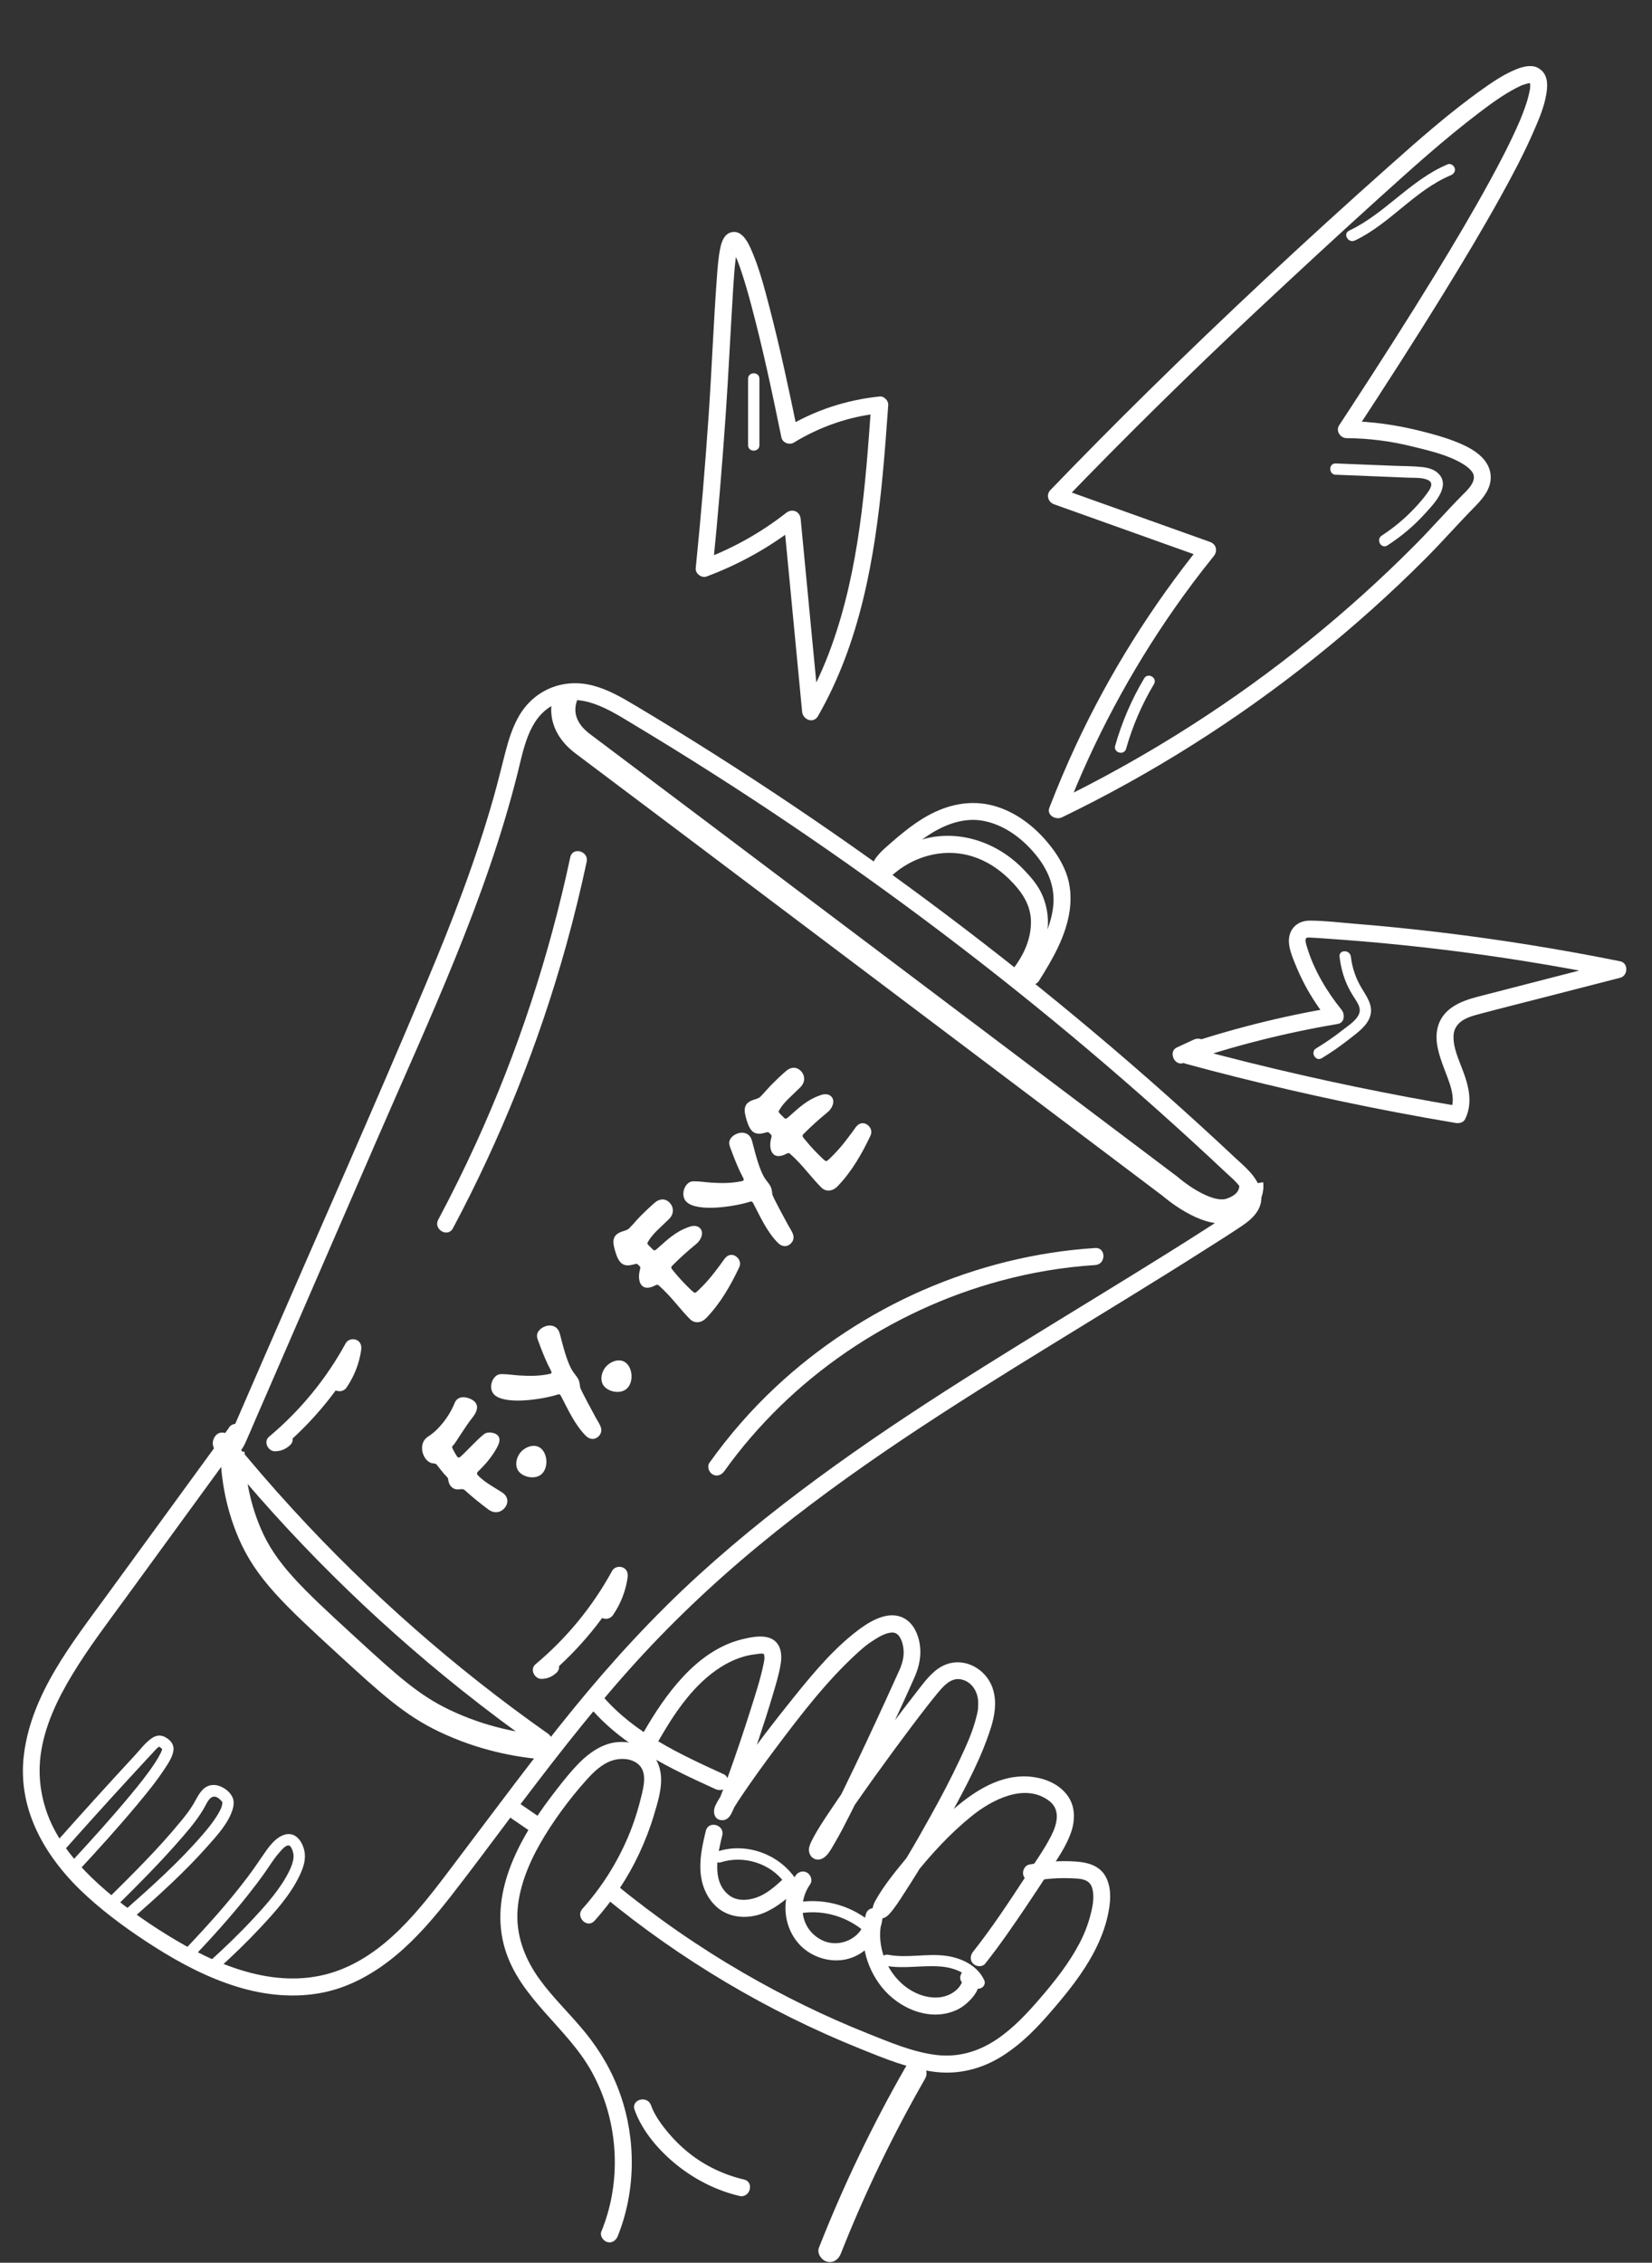
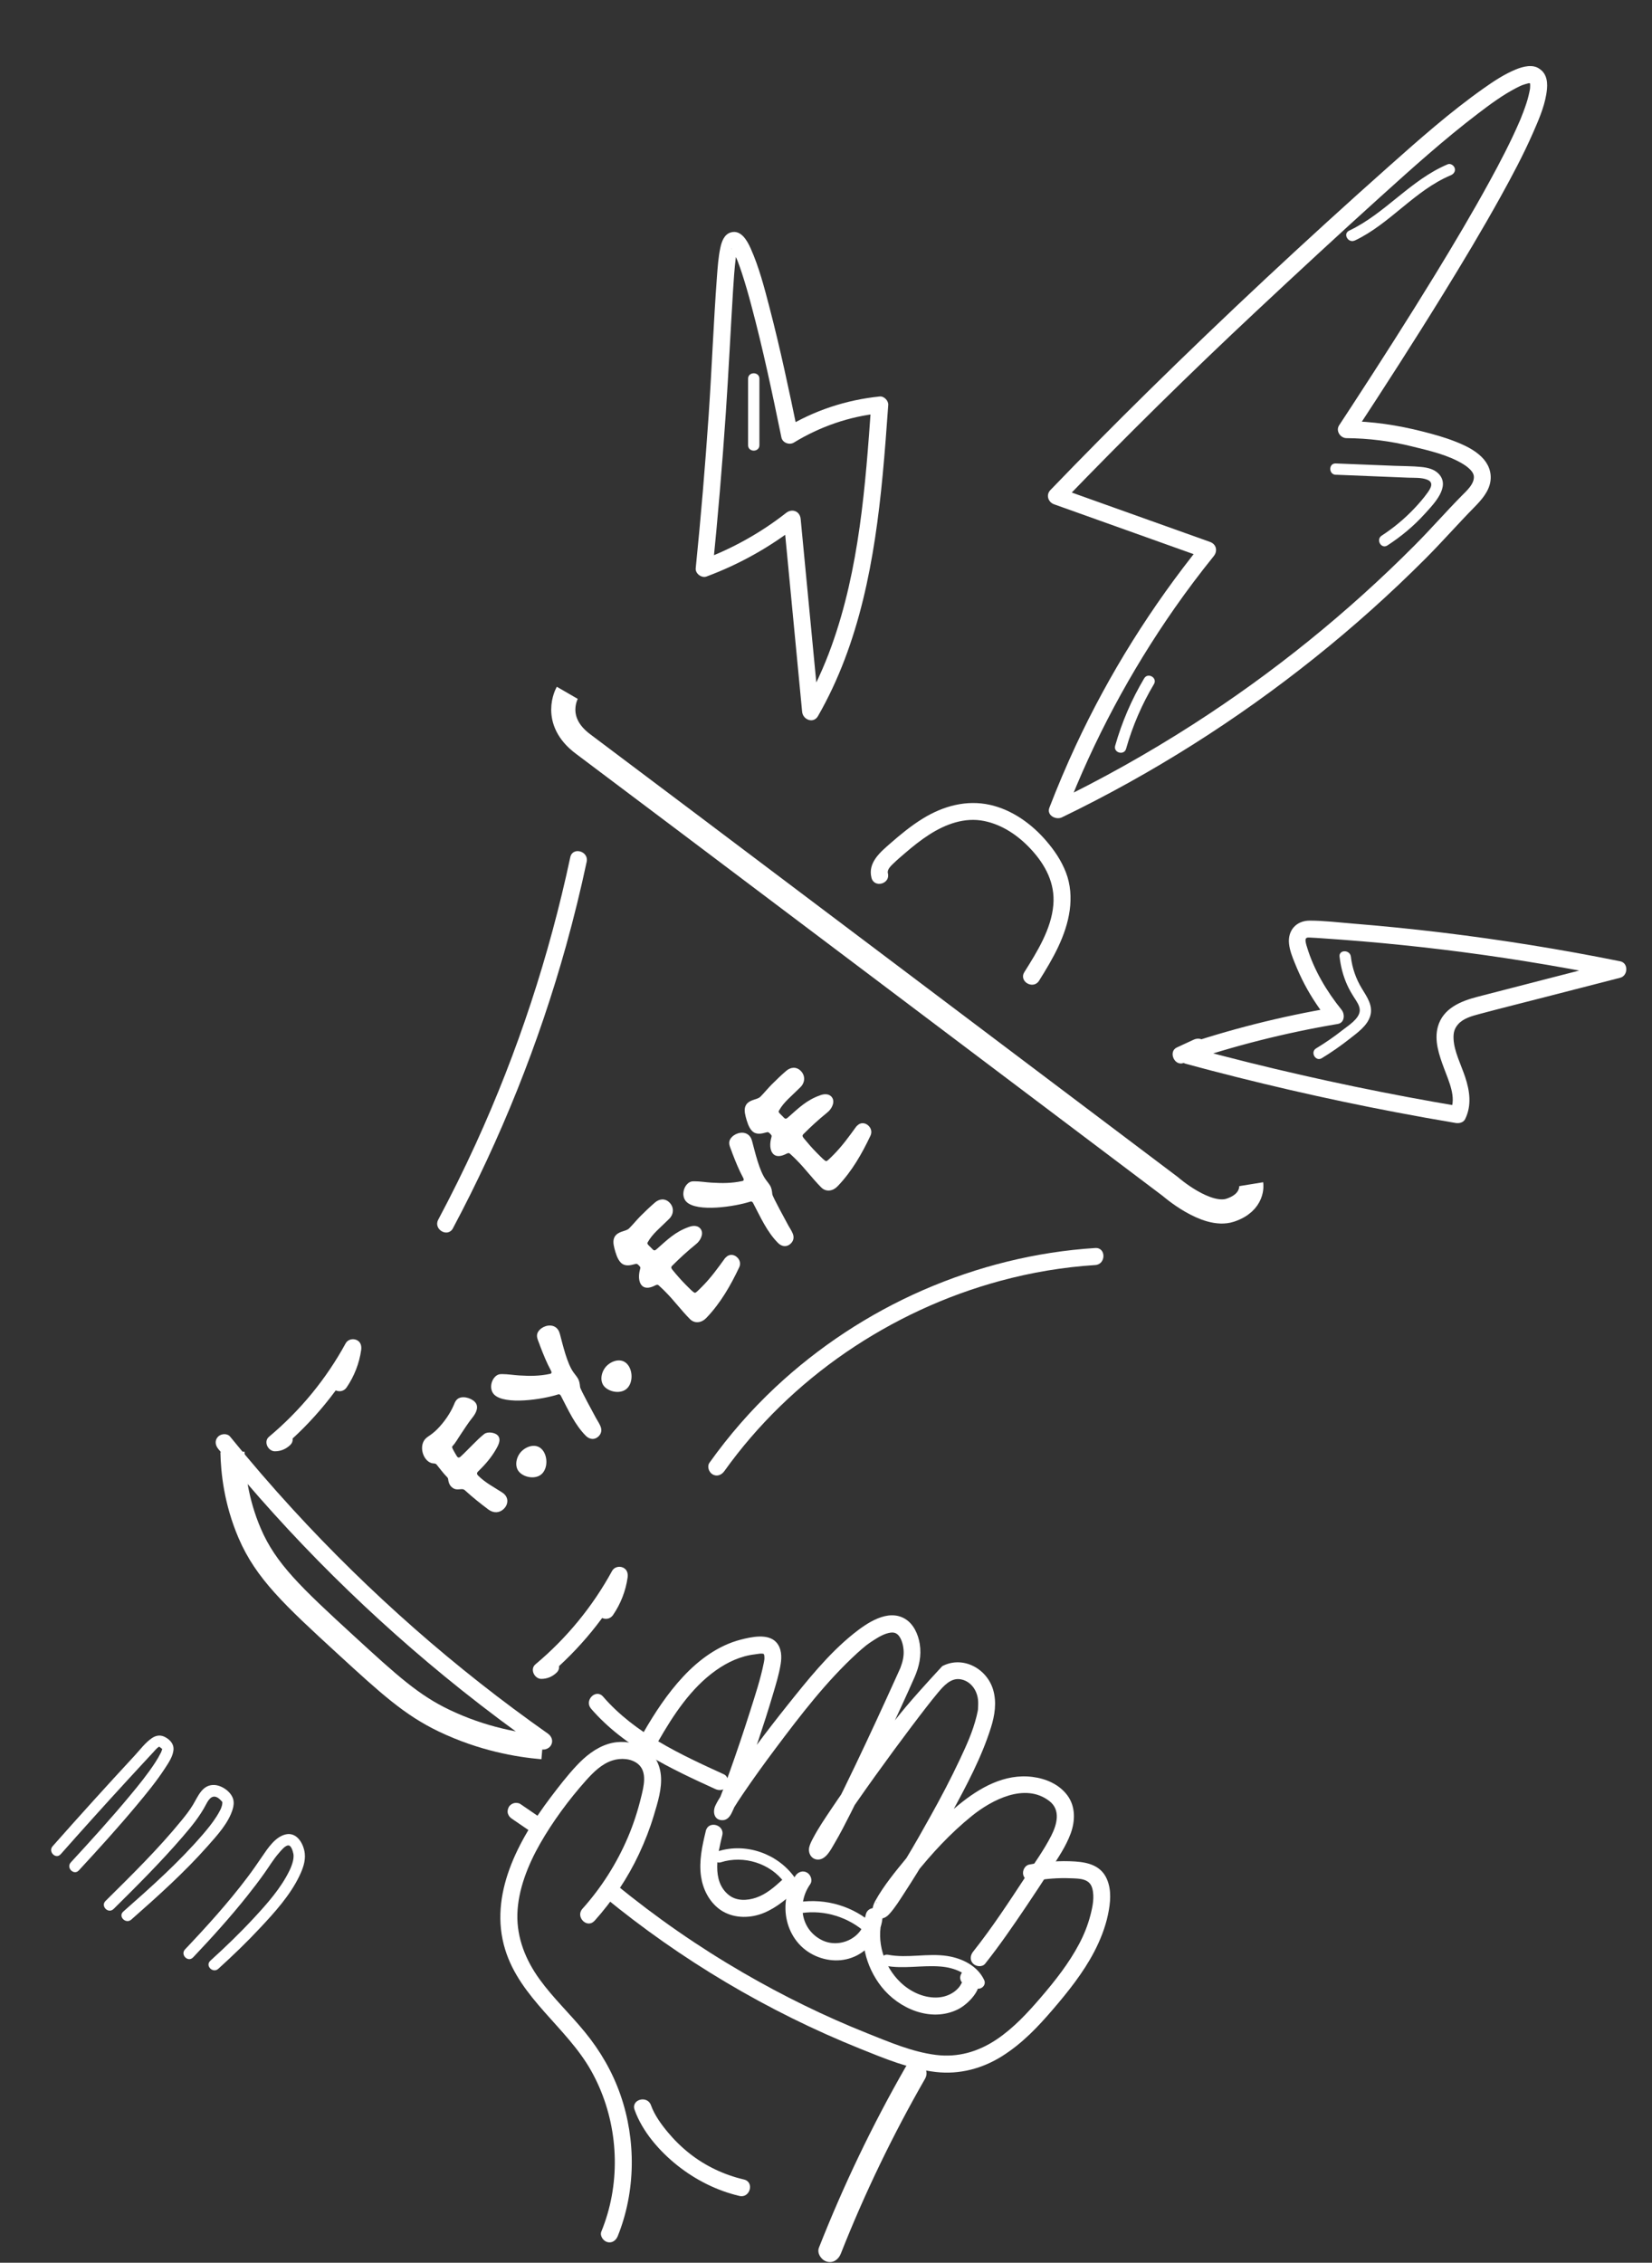
<svg xmlns="http://www.w3.org/2000/svg" width="252" height="345" viewBox="0 0 252 345" fill="none">
  <rect x="0" y="0" width="252" height="345" fill="#333333" stroke="none" />
-   <path d="M34.957 217.651L16.296 243.239C10.968 250.547 4.809 258.235 3.65 267.511C2.571 276.135 7.162 283.587 13.326 289.181C16.498 292.061 20.021 294.589 23.637 296.881C27.575 299.38 31.773 301.58 36.242 302.942C40.51 304.24 45.048 304.69 49.442 303.766C53.542 302.9 57.216 300.782 60.41 298.127C63.605 295.473 66.356 292.216 68.922 288.927C71.817 285.209 74.625 281.423 77.456 277.659C83.367 269.814 89.341 261.999 95.886 254.662C101.982 247.828 108.625 241.524 115.683 235.696C129.719 224.098 145.179 214.379 160.663 204.872C168.419 200.104 176.203 195.388 183.885 190.499C185.775 189.298 187.678 188.11 189.536 186.851C191.392 185.592 192.806 184.016 192.321 181.707C191.837 179.399 189.899 177.916 188.337 176.455C186.601 174.827 184.854 173.211 183.101 171.613C168.967 158.712 154.134 146.578 138.697 135.27C130.93 129.579 123.007 124.095 114.945 118.831C110.96 116.234 106.947 113.688 102.893 111.194C100.869 109.948 98.833 108.718 96.792 107.5C94.75 106.282 92.726 105.128 90.46 104.533C85.974 103.344 81.504 105.139 79.169 109.168C78.166 110.894 77.572 112.839 77.07 114.767C76.487 117.024 75.94 119.293 75.305 121.538C72.589 131.143 68.98 140.471 65.116 149.666C57.037 168.911 48.531 187.976 40.216 207.116L37.252 213.94L35.695 217.529C35.464 218.056 35.262 218.609 34.985 219.117C34.945 219.193 34.72 219.492 34.72 219.544L34.628 219.637C35.014 219.55 35.153 219.775 35.049 220.313C36 218.933 33.751 217.634 32.806 219.002C31.589 220.763 33.826 222.701 35.562 222.043C36.514 221.681 37.056 220.809 37.459 219.92C37.995 218.731 38.497 217.524 39.016 216.329L45.256 201.968L57.573 173.604C65.473 155.409 74.1 137.239 78.944 117.925C79.873 114.236 80.616 109.584 84.272 107.564C88.511 105.232 93.095 108.326 96.682 110.479C104.836 115.373 112.863 120.488 120.74 125.81C136.362 136.367 151.418 147.755 165.83 159.917C173.055 166.019 180.113 172.305 186.999 178.781C188.164 179.872 190.845 181.938 189.334 183.693C188.74 184.38 187.852 184.842 187.102 185.332C186.064 186.008 185.021 186.683 183.976 187.353C180.269 189.731 176.527 192.063 172.777 194.377C157.509 203.81 142.019 212.941 127.424 223.423C120.187 228.618 113.169 234.143 106.578 240.145C99.663 246.449 93.343 253.33 87.433 260.58C81.383 267.99 75.709 275.702 69.931 283.327C65.058 289.757 59.828 297.175 52.055 300.269C43.474 303.68 34.345 300.275 26.843 295.83C23.146 293.643 19.56 291.167 16.29 288.372C13.268 285.792 10.466 282.866 8.517 279.374C6.568 275.881 5.668 271.754 6.187 267.679C6.752 263.257 8.73 259.124 11.014 255.349C13.482 251.262 16.388 247.459 19.197 243.609L28.181 231.285L37.165 218.962C38.151 217.611 35.902 216.312 34.922 217.651H34.957Z" fill="#FFF" />
  <path d="M42.394 218.503C42.249 218.636 42.14 218.671 41.938 218.676L42.855 220.893C47.768 216.784 51.885 211.743 54.959 206.123L52.589 205.123C52.329 206.981 51.689 208.673 50.634 210.226C49.688 211.612 51.937 212.911 52.877 211.536C54.042 209.828 54.809 207.865 55.097 205.816C55.184 205.175 54.999 204.547 54.348 204.286C53.765 204.055 53.044 204.24 52.727 204.818C49.752 210.267 45.79 215.08 41.033 219.064C40.15 219.802 40.889 221.291 41.95 221.279C42.838 221.268 43.593 220.951 44.245 220.344C45.467 219.201 43.628 217.366 42.411 218.509L42.394 218.503Z" fill="#FFF" />
  <path d="M83.034 253.204C82.89 253.337 82.781 253.371 82.579 253.377L83.496 255.594C88.409 251.484 92.526 246.444 95.6 240.823L93.23 239.824C92.97 241.682 92.33 243.374 91.275 244.927C90.329 246.312 92.578 247.611 93.518 246.236C94.683 244.529 95.45 242.565 95.738 240.516C95.824 239.875 95.64 239.247 94.988 238.986C94.406 238.756 93.685 238.941 93.368 239.518C90.392 244.967 86.431 249.781 81.673 253.764C80.791 254.503 81.529 255.993 82.59 255.98C83.478 255.968 84.234 255.651 84.885 255.045C86.108 253.902 84.268 252.067 83.052 253.209L83.034 253.204Z" fill="#FFF" />
  <path d="M69.085 187.285C76.386 173.587 82.204 159.087 86.368 144.131C87.538 139.918 88.582 135.67 89.493 131.393C89.839 129.765 87.342 129.066 86.991 130.7C83.79 145.707 78.981 160.375 72.603 174.333C70.804 178.269 68.883 182.147 66.848 185.969C66.064 187.441 68.301 188.756 69.091 187.279L69.085 187.285Z" fill="#FFF" />
  <path d="M110.471 224.333C115.523 217.257 121.877 211.104 129.04 206.191C136.219 201.274 144.2 197.556 152.603 195.288C157.336 194.007 162.18 193.193 167.07 192.882C168.731 192.777 168.743 190.18 167.07 190.284C157.993 190.861 149.114 193.083 140.78 196.713C132.505 200.327 124.847 205.367 118.256 211.537C114.537 215.017 111.186 218.873 108.228 223.018C107.819 223.589 108.13 224.461 108.695 224.795C109.347 225.176 110.062 224.9 110.471 224.328V224.333Z" fill="#FFF" />
  <path d="M135.439 133.144C135.295 132.573 135.912 132.013 136.287 131.649C136.852 131.101 137.458 130.587 138.057 130.074C139.245 129.052 140.468 128.071 141.788 127.228C144.268 125.646 147.163 124.573 150.132 125.179C152.935 125.75 155.357 127.424 157.277 129.496C159.464 131.863 160.956 134.663 160.68 137.953C160.368 141.682 158.194 145.128 156.257 148.221C155.368 149.641 157.612 150.945 158.501 149.532C160.57 146.235 162.635 142.703 163.177 138.784C163.442 136.85 163.309 134.853 162.6 133.023C161.891 131.193 160.859 129.687 159.63 128.249C157.416 125.646 154.405 123.476 151.032 122.72C147.427 121.912 143.87 122.893 140.779 124.798C139.02 125.877 137.412 127.193 135.86 128.55C134.309 129.906 132.343 131.511 132.937 133.837C133.352 135.453 135.855 134.766 135.439 133.144Z" fill="#FFF" />
-   <path d="M135.276 134.258C138.5 130.794 143.62 129.091 148.367 130.586C150.534 131.268 152.386 132.509 153.943 134.038C155.788 135.857 157.265 137.888 157.265 140.595C157.265 143.303 156.105 145.669 154.577 147.689C154.156 148.25 154.49 149.144 155.044 149.467C155.708 149.86 156.393 149.56 156.819 149C158.418 146.893 159.513 144.331 159.796 141.698C160.009 139.753 159.651 137.784 158.787 136.035C158.152 134.754 157.189 133.663 156.208 132.636C152.011 128.226 145.668 126.154 139.797 128.272C137.41 129.132 135.178 130.552 133.448 132.416C132.312 133.64 134.14 135.481 135.282 134.252L135.276 134.258Z" fill="#FFF" />
  <path d="M33.263 220.879C38.764 227.65 44.623 234.127 50.822 240.268C57.021 246.41 63.544 252.211 70.365 257.649C74.246 260.742 78.214 263.714 82.273 266.572C82.844 266.976 83.715 266.675 84.049 266.105C84.43 265.458 84.159 264.731 83.582 264.327C76.501 259.345 69.696 253.988 63.197 248.274C56.71 242.571 50.528 236.521 44.692 230.155C41.383 226.547 38.188 222.842 35.103 219.044C34.659 218.501 33.73 218.582 33.269 219.044C32.733 219.581 32.825 220.337 33.269 220.879H33.263Z" fill="#FFF" />
  <path d="M9.258 282.715C12.625 278.912 16.027 275.137 19.465 271.396C20.324 270.461 21.189 269.526 22.048 268.597C22.463 268.147 22.878 267.702 23.299 267.252C23.564 266.969 23.962 266.456 24.274 266.323C24.124 266.386 24.222 266.265 24.366 266.363C24.493 266.449 24.608 266.582 24.735 266.662C24.885 266.756 24.735 266.819 24.741 266.599C24.741 266.847 24.695 266.368 24.741 266.668C24.764 266.813 24.81 266.449 24.741 266.645C24.718 266.715 24.706 266.796 24.683 266.87C24.66 266.952 24.626 267.027 24.597 267.107C24.539 267.28 24.666 266.952 24.608 267.084C24.585 267.137 24.562 267.189 24.539 267.235C24.28 267.754 23.985 268.256 23.668 268.742C22.521 270.507 21.177 272.153 19.834 273.769C16.933 277.26 13.882 280.62 10.803 283.957C10.048 284.776 11.27 286 12.026 285.18C15.013 281.948 17.971 278.693 20.791 275.316C22.331 273.475 23.876 271.598 25.185 269.583C25.733 268.742 26.453 267.691 26.471 266.645C26.483 265.878 25.934 265.289 25.3 264.914C24.562 264.481 23.853 264.539 23.143 265.029C22.14 265.722 21.35 266.802 20.531 267.685C16.31 272.239 12.141 276.845 8.029 281.492C7.291 282.324 8.514 283.553 9.252 282.715H9.258Z" fill="#FFF" />
  <path d="M17.333 291.059C20.926 287.503 24.518 283.92 27.823 280.092C29.184 278.517 30.504 276.918 31.461 275.064C31.894 274.228 32.476 273.507 33.393 274.222C33.555 274.348 33.687 274.505 33.831 274.649C33.958 274.776 33.958 274.804 33.831 274.638C33.872 274.69 33.912 274.747 33.935 274.81C33.895 274.712 33.86 274.619 33.918 274.81C33.929 274.839 33.929 274.874 33.935 274.909C33.872 274.453 33.935 274.81 33.918 274.852C33.895 274.909 33.906 275.052 33.906 275.123C33.924 274.804 33.901 275.128 33.866 275.26C33.831 275.394 33.791 275.503 33.751 275.624C33.739 275.665 33.647 275.884 33.705 275.745C33.762 275.607 33.647 275.867 33.63 275.907C33.451 276.265 33.255 276.611 33.041 276.946C32.39 277.967 31.692 278.822 30.902 279.74C27.234 283.988 23.002 287.758 18.804 291.458C17.968 292.196 19.196 293.415 20.026 292.681C24.069 289.12 28.122 285.49 31.698 281.449C33.128 279.833 34.835 277.99 35.486 275.878C35.642 275.371 35.717 274.793 35.556 274.274C35.204 273.137 33.797 272.19 32.666 272.156C30.856 272.097 30.216 273.887 29.443 275.163C28.895 276.069 28.319 276.79 27.696 277.557C24.138 281.916 20.09 285.887 16.093 289.842C15.303 290.626 16.526 291.851 17.316 291.065L17.333 291.059Z" fill="#FFF" />
  <path d="M29.445 298.455C32.316 295.425 35.125 292.325 37.725 289.053C38.619 287.933 39.49 286.79 40.32 285.623C41.059 284.591 41.71 283.476 42.552 282.524C42.834 282.2 43.509 281.328 44.017 281.37C44.455 281.404 44.674 282.288 44.755 282.656C44.812 282.917 44.778 283.379 44.691 283.747C44.57 284.249 44.386 284.735 44.161 285.197C42.852 287.892 40.782 290.219 38.763 292.4C36.641 294.691 34.392 296.862 32.08 298.957C31.255 299.708 32.478 300.932 33.302 300.182C35.505 298.184 37.65 296.124 39.68 293.947C41.912 291.564 44.259 288.977 45.683 286.004C46.185 284.953 46.623 283.776 46.491 282.593C46.329 281.145 45.314 279.315 43.607 279.684C41.993 280.037 40.839 281.815 39.974 283.084C39.242 284.158 38.504 285.232 37.714 286.27C34.807 290.126 31.544 293.722 28.228 297.221C27.461 298.028 28.683 299.258 29.45 298.444L29.445 298.455Z" fill="#FFF" />
  <path d="M90.692 292.87C93.431 289.81 95.743 286.376 97.485 282.653C98.373 280.759 99.134 278.809 99.734 276.806C100.334 274.803 101.008 272.696 100.812 270.659C100.628 268.736 99.613 267.057 97.831 266.237C96.263 265.515 94.417 265.389 92.768 265.902C90.871 266.49 89.273 267.789 87.93 269.228C86.511 270.745 85.231 272.408 83.98 274.059C79.095 280.523 74.499 288.904 77.054 297.228C79.343 304.686 86.419 309.079 90.144 315.671C93.869 322.262 94.786 330.331 92.664 337.575C92.399 338.481 92.087 339.371 91.73 340.248C91.471 340.901 92.018 341.673 92.635 341.847C93.373 342.049 93.967 341.593 94.233 340.941C96.972 334.141 97.052 326.315 94.648 319.41C93.425 315.896 91.586 312.721 89.233 309.846C86.88 306.971 84.377 304.645 82.296 301.765C80.214 298.885 78.824 295.52 78.922 291.836C79.02 288.154 80.531 284.344 82.411 281.06C84.291 277.775 86.753 274.416 89.366 271.49C90.484 270.237 91.799 268.921 93.448 268.407C94.688 268.02 96.251 268.091 97.3 268.932C98.8 270.14 98.183 272.437 97.796 274.013C97.289 276.096 96.626 278.151 95.784 280.125C94.088 284.107 91.736 287.808 88.847 291.029C87.734 292.269 89.562 294.11 90.68 292.864L90.692 292.87Z" fill="#FFF" />
  <path d="M138.105 315.229C133.048 324.049 128.654 333.238 124.923 342.699C124.582 343.57 125.297 344.599 126.134 344.829C127.114 345.1 127.915 344.494 128.261 343.616C131.883 334.439 136.185 325.532 141.092 316.979C142.205 315.044 139.212 313.295 138.105 315.229Z" fill="#FFF" />
  <path d="M92.09 289.149C103.871 298.835 117.071 306.68 131.216 312.371C134.93 313.867 138.747 315.454 142.755 315.916C146.376 316.33 149.888 315.395 152.95 313.445C156.013 311.494 158.342 309.017 160.602 306.386C162.863 303.753 165.238 300.798 166.911 297.589C167.84 295.805 168.596 293.905 169.011 291.938C169.386 290.148 169.593 288.214 168.843 286.495C167.966 284.48 166.047 283.961 164.022 283.822C161.67 283.666 159.311 283.851 156.999 284.29C156.312 284.423 155.92 285.247 156.093 285.888C156.289 286.61 156.999 286.928 157.69 286.795C159.553 286.436 161.445 286.304 163.342 286.379C164.633 286.43 166.184 286.396 166.605 287.874C166.991 289.225 166.669 290.731 166.323 292.053C165.931 293.56 165.349 295.002 164.622 296.376C163.053 299.348 160.96 301.998 158.775 304.544C156.763 306.888 154.612 309.22 152.027 310.952C149.237 312.822 146.135 313.734 142.767 313.312C139.145 312.862 135.639 311.343 132.272 310.005C125.767 307.407 119.452 304.313 113.392 300.798C106.558 296.838 100.042 292.324 93.935 287.308C93.393 286.863 92.632 286.777 92.101 287.308C91.646 287.764 91.559 288.699 92.101 289.143L92.09 289.149Z" fill="#FFF" />
  <path d="M108.109 63.181C107.573 71.014 106.916 78.835 106.126 86.651C106.045 87.453 107.025 88.18 107.769 87.903C112.832 86.022 117.509 83.389 121.759 80.059L119.545 79.141L122.359 108.527C122.474 109.74 124.089 110.38 124.775 109.185C131.193 98.022 133.43 85.167 134.636 72.509C134.976 68.93 135.241 65.34 135.495 61.749C135.541 61.097 134.861 60.381 134.198 60.451C129.094 60.97 124.181 62.581 119.804 65.259L121.713 66.032C120.387 59.602 119.026 53.172 117.365 46.817C116.575 43.792 115.779 40.704 114.493 37.841C113.974 36.692 113.034 34.989 111.489 35.434C110.468 35.728 110.087 36.831 109.886 37.76C109.574 39.226 109.47 40.756 109.361 42.245C108.842 49.212 108.582 56.202 108.109 63.175C107.994 64.843 110.589 64.838 110.704 63.175C111.131 56.907 111.431 50.632 111.817 44.358C111.921 42.672 112.031 40.987 112.238 39.313C112.215 39.509 112.233 39.371 112.267 39.134C112.285 39.013 112.308 38.892 112.325 38.77C112.365 38.545 112.411 38.32 112.469 38.095C112.515 37.928 112.602 37.754 112.63 37.587C112.602 37.737 112.469 37.899 112.596 37.685C112.677 37.552 112.838 37.425 112.515 37.76C112.625 37.645 112.7 37.662 112.365 37.853C112.567 37.737 112.1 37.945 112.181 37.922C112.042 37.962 111.887 37.962 111.696 37.922C111.933 37.98 111.321 37.726 111.558 37.864C111.777 37.991 111.218 37.604 111.489 37.812C111.65 37.939 111.685 38.205 111.494 37.789C111.541 37.893 111.639 37.997 111.702 38.095C111.875 38.372 112.025 38.672 112.163 38.967C112.221 39.093 112.469 39.682 112.29 39.238C112.383 39.469 112.475 39.694 112.567 39.925C112.786 40.49 112.982 41.068 113.172 41.645C113.697 43.244 114.159 44.866 114.591 46.493C116.379 53.166 117.809 59.937 119.199 66.702C119.366 67.522 120.427 67.897 121.107 67.475C125.081 65.045 129.555 63.493 134.192 63.019L132.894 61.721C132.018 74.108 131.084 86.726 126.845 98.501C125.68 101.739 124.244 104.862 122.532 107.846L124.948 108.504L122.134 79.118C122.019 77.935 120.825 77.49 119.919 78.2C116.05 81.237 111.685 83.666 107.077 85.375L108.721 86.628C109.511 78.818 110.168 70.991 110.704 63.158C110.82 61.49 108.225 61.495 108.109 63.158V63.181Z" fill="#FFF" />
  <path d="M234.865 10.519C233.85 9.74 232.339 10.138 231.272 10.571C229.49 11.298 227.865 12.372 226.302 13.48C221.18 17.094 216.452 21.284 211.776 25.44C199.25 36.569 186.974 48.021 175.03 59.767C170.031 64.685 165.095 69.673 160.228 74.723C159.513 75.462 159.888 76.57 160.799 76.894C168.491 79.641 176.178 82.389 183.871 85.131L183.3 82.96C175.689 92.386 169.206 102.695 164.092 113.686C162.644 116.797 161.306 119.96 160.072 123.158C159.629 124.312 161.064 125.063 161.981 124.624C175.712 117.992 188.658 109.801 200.571 100.277C206.481 95.555 212.128 90.499 217.473 85.142C220.01 82.602 222.374 79.901 224.888 77.344C225.956 76.259 227.086 75 227.345 73.442C227.581 72.004 227.033 70.677 226.013 69.673C224.865 68.541 223.348 67.849 221.867 67.271C220.293 66.659 218.655 66.209 217.023 65.794C213.211 64.824 209.336 64.235 205.398 64.206L206.517 66.163C211.118 59.15 215.668 52.096 220.074 44.95C223.112 40.026 226.094 35.062 228.902 30C230.661 26.82 232.379 23.605 233.839 20.274C234.652 18.421 235.505 16.482 235.857 14.473C236.07 13.272 236.18 11.835 235.28 10.865C235.234 10.813 235.188 10.767 235.136 10.727C234.593 10.282 233.833 10.196 233.302 10.727C232.846 11.183 232.754 12.118 233.302 12.562C233.32 12.574 233.453 12.684 233.441 12.695C233.47 12.643 233.164 12.401 233.365 12.614C233.567 12.828 233.325 12.424 233.337 12.528C233.342 12.603 233.383 12.701 233.405 12.77C233.516 13.128 233.405 12.43 233.405 12.741C233.405 12.851 233.417 12.961 233.417 13.07C233.417 13.191 233.411 13.319 233.4 13.44C233.4 13.503 233.383 13.567 233.383 13.63C233.365 13.925 233.447 13.272 233.394 13.544C233.257 14.271 233.089 14.987 232.859 15.691C232.703 16.17 232.535 16.643 232.357 17.111C232.258 17.371 232.155 17.636 232.05 17.896C231.999 18.029 231.942 18.162 231.89 18.294C231.751 18.629 231.97 18.115 231.803 18.496C230.442 21.642 228.851 24.69 227.206 27.691C224.583 32.482 221.791 37.175 218.944 41.833C214.808 48.587 210.541 55.259 206.211 61.892C205.565 62.879 204.924 63.866 204.273 64.847C203.719 65.69 204.452 66.792 205.392 66.804C208.765 66.827 212.103 67.248 215.379 68.062C218.009 68.714 220.835 69.326 223.177 70.752C223.609 71.018 223.931 71.26 224.283 71.612C224.555 71.889 224.768 72.224 224.814 72.53C224.993 73.736 223.689 74.862 222.939 75.624C220.518 78.077 218.251 80.68 215.813 83.128C205.56 93.431 194.199 102.609 181.968 110.459C175.118 114.857 168.001 118.84 160.672 122.379L162.581 123.845C166.831 112.837 172.442 102.355 179.206 92.686C181.091 89.991 183.076 87.359 185.145 84.796C185.78 84.011 185.548 82.972 184.574 82.625C176.882 79.878 169.195 77.13 161.502 74.388L162.073 76.559C171.675 66.602 181.542 56.893 191.644 47.444C197.878 41.614 204.146 35.807 210.484 30.087C215.345 25.7 220.24 21.29 225.453 17.319C227.322 15.893 229.248 14.467 231.342 13.388C231.515 13.295 231.694 13.215 231.871 13.128C231.953 13.088 232.039 13.053 232.126 13.013C231.78 13.168 232.143 13.007 232.218 12.978C232.524 12.868 232.829 12.782 233.141 12.701C233.504 12.603 232.956 12.666 233.221 12.689C233.325 12.701 233.493 12.713 233.596 12.695C233.331 12.736 233.337 12.614 233.573 12.724C233.106 12.51 233.464 12.684 233.573 12.764C234.132 13.191 235.027 12.851 235.349 12.297C235.741 11.627 235.442 10.946 234.882 10.519H234.865Z" fill="#FFF" />
  <path d="M180.821 162.183C191.413 165.052 202.112 167.523 212.894 169.578C215.934 170.156 218.985 170.703 222.034 171.217C222.571 171.31 223.235 171.165 223.499 170.623C224.52 168.544 224.203 166.323 223.494 164.198C222.871 162.334 221.809 160.29 221.729 158.403C221.689 157.543 221.815 156.862 222.42 156.175C223.223 155.257 224.525 154.916 225.656 154.611C228.977 153.722 232.317 152.896 235.644 152.037L247.154 149.076C248.347 148.769 248.435 146.83 247.154 146.569C238.153 144.751 229.082 143.291 219.97 142.189C215.473 141.646 210.957 141.19 206.442 140.826C204.239 140.648 202.001 140.37 199.793 140.365C197.746 140.365 196.413 141.848 196.632 143.892C196.742 144.907 197.112 145.842 197.492 146.783C197.942 147.903 198.438 149 198.998 150.068C200.069 152.106 201.362 154.004 202.808 155.794L203.379 153.624C195.382 154.975 187.504 156.965 179.824 159.586L180.821 161.958L183.398 160.763C184.032 160.47 184.194 159.552 183.866 158.985C183.486 158.333 182.73 158.224 182.089 158.518L179.512 159.712C178.185 160.33 179.125 162.559 180.509 162.086C188.185 159.464 196.068 157.468 204.066 156.123C205.127 155.944 205.185 154.622 204.637 153.952C202.382 151.171 200.404 147.845 199.373 144.4C199.291 144.14 199.026 143.343 199.211 143.089C199.348 142.899 199.689 142.951 199.902 142.956C200.484 142.974 201.061 143.026 201.638 143.06C203.709 143.199 205.785 143.355 207.854 143.528C216.112 144.226 224.347 145.226 232.53 146.535C237.195 147.28 241.838 148.122 246.468 149.057V146.552C239.444 148.359 232.409 150.154 225.391 151.978C222.825 152.642 220.121 153.733 219.337 156.538C218.748 158.663 219.533 160.874 220.264 162.853C220.997 164.833 222.207 167.361 221.261 169.29L222.727 168.694C211.902 166.871 201.154 164.642 190.503 162C187.498 161.254 184.506 160.475 181.512 159.667C179.898 159.228 179.213 161.733 180.821 162.172V162.183Z" fill="#FFF" />
  <path d="M107.671 279.145C107.118 281.425 106.593 283.758 106.939 286.112C107.216 288.01 108.133 289.853 109.672 291.036C111.391 292.352 113.697 292.542 115.733 291.937C117.769 291.33 119.591 289.905 121.182 288.432C122.417 287.301 120.577 285.465 119.349 286.597C118.12 287.728 116.875 288.813 115.329 289.338C113.974 289.8 112.354 289.876 111.172 288.935C108.473 286.782 109.488 282.666 110.174 279.837C110.572 278.215 108.069 277.523 107.671 279.145Z" fill="#FFF" />
  <path d="M121.346 285.993C118.475 290.074 119.72 296.139 124.414 298.219C126.588 299.182 129.074 299.159 131.132 297.912C133.168 296.677 134.483 294.552 134.638 292.175C134.736 290.691 132.476 290.448 132.089 291.828C131.011 295.672 132.02 299.823 134.465 302.922C137.118 306.282 142.002 308.371 146.08 306.386C147.861 305.52 150.756 302.525 148.697 300.562C147.492 299.407 145.653 301.243 146.864 302.397C146.639 302.183 146.961 301.935 146.742 302.269C146.628 302.449 146.54 302.651 146.42 302.824C146.177 303.164 145.861 303.465 145.52 303.708C144.724 304.273 143.773 304.551 142.798 304.562C140.78 304.591 138.808 303.632 137.366 302.252C134.788 299.789 133.623 295.967 134.592 292.509L132.043 292.163C131.83 295.407 128.128 297.202 125.343 295.794C122.102 294.155 121.589 290.137 123.584 287.296C123.988 286.726 123.688 285.854 123.117 285.52C122.471 285.138 121.744 285.409 121.341 285.987L121.346 285.993Z" fill="#FFF" />
  <path d="M86.536 105.636C86.536 105.636 84.096 109.85 88.975 113.463C93.848 117.076 178.518 180.906 178.518 180.906C178.518 180.906 184.002 185.725 187.658 184.519C191.315 183.313 190.865 180.553 190.865 180.553" stroke="#FFF" stroke-width="3.688" stroke-miterlimit="10" />
  <path d="M35.463 221.371C35.526 224.389 35.993 228.897 38.087 233.781C40.555 239.536 44.655 243.374 52.763 250.809C59.4 256.899 62.814 259.993 67.756 262.354C73.626 265.158 79.058 266.076 82.749 266.394" stroke="#FFF" stroke-width="3.688" stroke-miterlimit="10" />
  <path d="M203.759 72.382L211.146 72.682L214.836 72.832C215.759 72.867 216.831 72.786 217.714 73.138C218.734 73.542 218.285 74.385 217.783 75.089C217.166 75.955 216.463 76.763 215.736 77.531C214.248 79.106 212.581 80.486 210.765 81.669C209.836 82.275 210.702 83.77 211.637 83.164C213.747 81.796 215.691 80.174 217.373 78.31C218.677 76.867 221.353 74.183 219.438 72.22C218.751 71.516 217.743 71.291 216.802 71.198C215.447 71.06 214.069 71.072 212.708 71.02L203.759 70.662C202.645 70.616 202.645 72.347 203.759 72.393V72.382Z" fill="#FFF" />
  <path d="M204.342 145.874C204.515 147.369 204.878 148.789 205.495 150.163C205.801 150.844 206.176 151.485 206.58 152.114C206.943 152.686 207.444 153.362 207.421 154.077C207.375 155.335 205.645 156.386 204.775 157.073C203.5 158.082 202.156 159 200.767 159.843C199.815 160.421 200.687 161.921 201.637 161.338C203.114 160.438 204.532 159.45 205.893 158.377C207.058 157.46 208.529 156.437 209.001 154.96C209.509 153.373 208.529 152.011 207.744 150.723C206.844 149.251 206.262 147.589 206.066 145.868C205.94 144.772 204.21 144.761 204.336 145.868L204.342 145.874Z" fill="#FFF" />
  <path d="M114.113 57.749V67.873C114.113 68.987 115.843 68.987 115.843 67.873V57.749C115.843 56.635 114.113 56.635 114.113 57.749Z" fill="#FFF" />
  <path d="M206.671 36.673C212.052 34.121 215.799 29.03 221.307 26.721C221.739 26.537 222.04 26.15 221.913 25.654C221.802 25.244 221.279 24.869 220.845 25.047C215.171 27.426 211.319 32.551 205.795 35.172C204.792 35.651 205.668 37.14 206.665 36.667L206.671 36.673Z" fill="#FFF" />
  <path d="M171.778 114.158C172.759 110.695 174.188 107.393 176.028 104.305C176.599 103.347 175.105 102.475 174.534 103.433C172.62 106.643 171.131 110.106 170.111 113.702C169.806 114.776 171.478 115.232 171.778 114.164V114.158Z" fill="#FFF" />
  <path d="M96.803 321.682C97.98 325.013 100.627 328.02 103.354 330.185C106.082 332.349 109.334 334.005 112.794 334.814C114.42 335.195 115.112 332.69 113.486 332.309C110.476 331.604 107.627 330.265 105.188 328.342C103.96 327.373 102.835 326.265 101.838 325.064C100.84 323.864 99.825 322.455 99.3 320.983C98.747 319.419 96.238 320.094 96.798 321.676L96.803 321.682Z" fill="#FFF" />
-   <path d="M100.409 265.502C102.692 261.513 105.386 257.392 109.191 254.691C110.962 253.433 112.986 252.485 115.16 252.237C115.489 252.197 116.256 252.024 116.555 252.203C116.429 252.128 116.567 252.254 116.584 252.399C116.607 252.556 116.602 252.716 116.607 252.878C116.613 253.08 116.527 253.328 116.613 252.947C116.573 253.12 116.555 253.3 116.521 253.479C116.025 255.984 115.2 258.449 114.433 260.878C113.447 263.984 112.409 267.067 111.314 270.131C110.846 271.442 110.368 272.752 109.849 274.046C109.797 274.178 109.745 274.305 109.693 274.437C109.67 274.496 109.526 274.841 109.612 274.628C109.699 274.414 109.572 274.727 109.543 274.778C109.503 274.864 109.468 274.952 109.428 275.038C109.37 275.153 109.301 275.269 109.255 275.385C109.255 275.396 109.186 275.505 109.18 275.505C109.174 275.505 109.399 275.24 109.347 275.292C109.601 275.044 110.12 274.836 110.547 274.992L111.118 275.326C111.464 275.603 111.521 276.169 111.446 276.509C111.446 276.486 111.464 276.463 111.469 276.44C111.446 276.516 111.296 276.77 111.458 276.492C111.596 276.255 111.723 276.013 111.867 275.776C112.334 275.003 112.836 274.254 113.343 273.502C114.935 271.159 116.596 268.862 118.297 266.594C122.103 261.519 126.07 256.335 130.77 252.041C131.197 251.649 131.635 251.274 132.085 250.909C132.142 250.863 132.194 250.823 132.252 250.777C132.217 250.806 132.044 250.934 132.235 250.795C132.327 250.726 132.419 250.656 132.511 250.592C132.777 250.402 133.042 250.223 133.319 250.05C134.074 249.566 134.916 249.068 135.822 248.931C136.583 248.814 137.033 249.161 137.373 249.82C137.713 250.478 137.869 251.348 137.846 252.122C137.828 252.619 137.736 253.092 137.598 253.565C137.54 253.756 137.477 253.946 137.407 254.131C137.309 254.414 137.396 254.189 137.28 254.454C137.113 254.841 136.935 255.223 136.762 255.603C134.714 260.128 132.633 264.642 130.487 269.127C129.288 271.638 128.071 274.149 126.785 276.619C126.295 277.56 125.799 278.501 125.269 279.418C125.067 279.771 124.865 280.117 124.646 280.458C124.565 280.579 124.484 280.706 124.404 280.828C124.363 280.885 124.317 280.943 124.277 281.006C124.133 281.237 124.456 280.815 124.335 280.937C124.271 280.994 124.19 281.082 124.144 281.151C124.029 281.324 124.317 281.047 124.375 281.029C125.015 280.781 125.742 281.145 125.967 281.803C125.967 281.803 126.007 282.253 126.007 282.057C126.007 282.103 125.886 282.433 125.99 282.248C126.024 282.179 126.059 282.063 126.082 281.988C126.122 281.815 125.915 282.322 126.047 282.068C126.082 282 126.111 281.929 126.145 281.86C126.313 281.521 126.497 281.191 126.687 280.868C127.916 278.755 129.317 276.734 130.712 274.732C132.54 272.1 134.42 269.497 136.318 266.91C137.223 265.682 138.134 264.457 139.051 263.24C139.46 262.698 139.87 262.16 140.279 261.624C140.735 261.029 140.856 260.872 141.294 260.307C141.865 259.575 142.442 258.84 143.041 258.125C143.895 257.104 145.02 255.793 146.501 256.036C147.983 256.278 148.998 257.571 149.183 259.107C149.246 259.62 149.205 260.134 149.183 260.647C149.171 260.925 149.194 260.601 149.183 260.636C149.165 260.74 149.148 260.844 149.131 260.948C149.091 261.173 149.038 261.404 148.981 261.624C148.37 264.094 147.424 266.115 146.381 268.341C145.02 271.234 143.526 274.069 141.969 276.862C139.53 281.248 137.004 285.659 134.051 289.723C133.873 289.971 134.184 289.566 134.08 289.688C134.04 289.734 134.005 289.78 133.971 289.826C133.901 289.908 133.832 289.982 133.769 290.062C133.74 290.097 133.625 290.173 133.619 290.213C133.694 289.78 135.049 290.011 135.285 290.276L135.62 290.848C135.527 290.617 135.562 291.709 135.626 291.407C135.649 291.287 135.77 291.188 135.568 291.524C135.654 291.379 135.718 291.222 135.799 291.079C136.058 290.617 136.352 290.179 136.646 289.74C137.54 288.412 138.509 287.13 139.506 285.884C142.124 282.616 144.973 279.517 148.237 276.885C151.299 274.414 156.362 271.76 160.064 274.599C161.846 275.967 161.229 278.19 160.347 279.916C159.257 282.057 157.81 284.049 156.495 286.058C153.929 289.965 151.351 293.907 148.444 297.566C148.006 298.115 147.909 298.865 148.444 299.403C148.895 299.853 149.841 299.956 150.279 299.403C152.515 296.58 154.563 293.601 156.575 290.617C157.799 288.805 158.998 286.975 160.186 285.14C161.373 283.303 162.578 281.572 163.322 279.558C164.026 277.648 164.084 275.437 162.821 273.739C161.558 272.042 159.529 271.182 157.51 270.928C153.225 270.379 149.402 272.59 146.208 275.206C143.295 277.589 140.717 280.33 138.33 283.228C136.623 285.306 134.818 287.477 133.509 289.843C133.025 290.721 132.708 292.089 134.028 292.459C134.674 292.638 135.228 292.302 135.643 291.846C136.531 290.877 137.246 289.7 137.961 288.603C140.556 284.636 142.943 280.521 145.199 276.354C147.447 272.21 149.742 267.921 151.16 263.402C151.743 261.548 152.06 259.569 151.501 257.657C150.555 254.402 146.87 252.393 143.733 254.038C142.044 254.921 140.862 256.654 139.708 258.119C138.319 259.891 136.958 261.692 135.608 263.499C132.575 267.569 129.582 271.678 126.751 275.898C125.799 277.318 124.825 278.749 124.029 280.262C123.798 280.7 123.55 281.162 123.441 281.647C123.233 282.559 123.787 283.541 124.802 283.528C126.001 283.517 126.728 282.022 127.252 281.139C128.169 279.592 128.982 277.987 129.795 276.383C131.935 272.146 133.953 267.845 135.943 263.539C137.142 260.954 138.342 258.373 139.489 255.765C140.21 254.131 140.585 252.451 140.302 250.661C140.071 249.207 139.38 247.626 138.076 246.834C135.424 245.23 132.194 247.487 130.141 249.138C126.307 252.226 123.129 256.232 120.067 260.059C116.919 264.001 113.874 268.048 111.048 272.227C110.379 273.22 109.635 274.223 109.122 275.309C108.696 276.215 108.897 277.52 110.189 277.526C110.904 277.526 111.325 277.001 111.608 276.423C112.3 275.009 112.819 273.491 113.361 272.014C114.174 269.797 114.941 267.563 115.69 265.323C116.44 263.083 117.195 260.746 117.876 258.437C118.337 256.884 118.833 255.309 119.087 253.704C119.266 252.573 119.225 251.291 118.412 250.396C117.144 249.005 114.577 249.589 112.986 249.997C109.56 250.881 106.608 253.069 104.221 255.626C101.833 258.184 99.884 261.145 98.143 264.175C97.312 265.629 99.55 266.939 100.386 265.485L100.409 265.502Z" fill="#FFF" />
+   <path d="M100.409 265.502C102.692 261.513 105.386 257.392 109.191 254.691C110.962 253.433 112.986 252.485 115.16 252.237C115.489 252.197 116.256 252.024 116.555 252.203C116.429 252.128 116.567 252.254 116.584 252.399C116.607 252.556 116.602 252.716 116.607 252.878C116.613 253.08 116.527 253.328 116.613 252.947C116.573 253.12 116.555 253.3 116.521 253.479C116.025 255.984 115.2 258.449 114.433 260.878C113.447 263.984 112.409 267.067 111.314 270.131C110.846 271.442 110.368 272.752 109.849 274.046C109.797 274.178 109.745 274.305 109.693 274.437C109.67 274.496 109.526 274.841 109.612 274.628C109.699 274.414 109.572 274.727 109.543 274.778C109.503 274.864 109.468 274.952 109.428 275.038C109.37 275.153 109.301 275.269 109.255 275.385C109.255 275.396 109.186 275.505 109.18 275.505C109.174 275.505 109.399 275.24 109.347 275.292C109.601 275.044 110.12 274.836 110.547 274.992L111.118 275.326C111.464 275.603 111.521 276.169 111.446 276.509C111.446 276.486 111.464 276.463 111.469 276.44C111.446 276.516 111.296 276.77 111.458 276.492C111.596 276.255 111.723 276.013 111.867 275.776C112.334 275.003 112.836 274.254 113.343 273.502C114.935 271.159 116.596 268.862 118.297 266.594C122.103 261.519 126.07 256.335 130.77 252.041C131.197 251.649 131.635 251.274 132.085 250.909C132.142 250.863 132.194 250.823 132.252 250.777C132.217 250.806 132.044 250.934 132.235 250.795C132.327 250.726 132.419 250.656 132.511 250.592C132.777 250.402 133.042 250.223 133.319 250.05C134.074 249.566 134.916 249.068 135.822 248.931C136.583 248.814 137.033 249.161 137.373 249.82C137.713 250.478 137.869 251.348 137.846 252.122C137.828 252.619 137.736 253.092 137.598 253.565C137.54 253.756 137.477 253.946 137.407 254.131C137.309 254.414 137.396 254.189 137.28 254.454C137.113 254.841 136.935 255.223 136.762 255.603C134.714 260.128 132.633 264.642 130.487 269.127C129.288 271.638 128.071 274.149 126.785 276.619C126.295 277.56 125.799 278.501 125.269 279.418C125.067 279.771 124.865 280.117 124.646 280.458C124.565 280.579 124.484 280.706 124.404 280.828C124.363 280.885 124.317 280.943 124.277 281.006C124.133 281.237 124.456 280.815 124.335 280.937C124.271 280.994 124.19 281.082 124.144 281.151C124.029 281.324 124.317 281.047 124.375 281.029C125.015 280.781 125.742 281.145 125.967 281.803C125.967 281.803 126.007 282.253 126.007 282.057C126.007 282.103 125.886 282.433 125.99 282.248C126.024 282.179 126.059 282.063 126.082 281.988C126.122 281.815 125.915 282.322 126.047 282.068C126.082 282 126.111 281.929 126.145 281.86C126.313 281.521 126.497 281.191 126.687 280.868C127.916 278.755 129.317 276.734 130.712 274.732C132.54 272.1 134.42 269.497 136.318 266.91C137.223 265.682 138.134 264.457 139.051 263.24C139.46 262.698 139.87 262.16 140.279 261.624C140.735 261.029 140.856 260.872 141.294 260.307C141.865 259.575 142.442 258.84 143.041 258.125C143.895 257.104 145.02 255.793 146.501 256.036C147.983 256.278 148.998 257.571 149.183 259.107C149.246 259.62 149.205 260.134 149.183 260.647C149.171 260.925 149.194 260.601 149.183 260.636C149.165 260.74 149.148 260.844 149.131 260.948C149.091 261.173 149.038 261.404 148.981 261.624C148.37 264.094 147.424 266.115 146.381 268.341C145.02 271.234 143.526 274.069 141.969 276.862C139.53 281.248 137.004 285.659 134.051 289.723C133.873 289.971 134.184 289.566 134.08 289.688C134.04 289.734 134.005 289.78 133.971 289.826C133.901 289.908 133.832 289.982 133.769 290.062C133.74 290.097 133.625 290.173 133.619 290.213C133.694 289.78 135.049 290.011 135.285 290.276L135.62 290.848C135.527 290.617 135.562 291.709 135.626 291.407C135.649 291.287 135.77 291.188 135.568 291.524C135.654 291.379 135.718 291.222 135.799 291.079C136.058 290.617 136.352 290.179 136.646 289.74C137.54 288.412 138.509 287.13 139.506 285.884C142.124 282.616 144.973 279.517 148.237 276.885C151.299 274.414 156.362 271.76 160.064 274.599C161.846 275.967 161.229 278.19 160.347 279.916C159.257 282.057 157.81 284.049 156.495 286.058C153.929 289.965 151.351 293.907 148.444 297.566C148.006 298.115 147.909 298.865 148.444 299.403C148.895 299.853 149.841 299.956 150.279 299.403C152.515 296.58 154.563 293.601 156.575 290.617C157.799 288.805 158.998 286.975 160.186 285.14C161.373 283.303 162.578 281.572 163.322 279.558C164.026 277.648 164.084 275.437 162.821 273.739C161.558 272.042 159.529 271.182 157.51 270.928C153.225 270.379 149.402 272.59 146.208 275.206C143.295 277.589 140.717 280.33 138.33 283.228C136.623 285.306 134.818 287.477 133.509 289.843C133.025 290.721 132.708 292.089 134.028 292.459C134.674 292.638 135.228 292.302 135.643 291.846C136.531 290.877 137.246 289.7 137.961 288.603C140.556 284.636 142.943 280.521 145.199 276.354C147.447 272.21 149.742 267.921 151.16 263.402C151.743 261.548 152.06 259.569 151.501 257.657C150.555 254.402 146.87 252.393 143.733 254.038C138.319 259.891 136.958 261.692 135.608 263.499C132.575 267.569 129.582 271.678 126.751 275.898C125.799 277.318 124.825 278.749 124.029 280.262C123.798 280.7 123.55 281.162 123.441 281.647C123.233 282.559 123.787 283.541 124.802 283.528C126.001 283.517 126.728 282.022 127.252 281.139C128.169 279.592 128.982 277.987 129.795 276.383C131.935 272.146 133.953 267.845 135.943 263.539C137.142 260.954 138.342 258.373 139.489 255.765C140.21 254.131 140.585 252.451 140.302 250.661C140.071 249.207 139.38 247.626 138.076 246.834C135.424 245.23 132.194 247.487 130.141 249.138C126.307 252.226 123.129 256.232 120.067 260.059C116.919 264.001 113.874 268.048 111.048 272.227C110.379 273.22 109.635 274.223 109.122 275.309C108.696 276.215 108.897 277.52 110.189 277.526C110.904 277.526 111.325 277.001 111.608 276.423C112.3 275.009 112.819 273.491 113.361 272.014C114.174 269.797 114.941 267.563 115.69 265.323C116.44 263.083 117.195 260.746 117.876 258.437C118.337 256.884 118.833 255.309 119.087 253.704C119.266 252.573 119.225 251.291 118.412 250.396C117.144 249.005 114.577 249.589 112.986 249.997C109.56 250.881 106.608 253.069 104.221 255.626C101.833 258.184 99.884 261.145 98.143 264.175C97.312 265.629 99.55 266.939 100.386 265.485L100.409 265.502Z" fill="#FFF" />
  <path d="M90.161 260.524C95.189 266.325 102.271 269.651 109.121 272.778C109.756 273.068 110.517 272.963 110.897 272.311C111.226 271.751 111.07 270.828 110.43 270.533C103.776 267.491 96.879 264.322 91.995 258.683C90.899 257.419 89.071 259.261 90.161 260.518V260.524Z" fill="#FFF" />
  <path d="M78.073 277.293L81.297 279.497C81.562 279.682 81.995 279.711 82.294 279.631C82.594 279.55 82.923 279.314 83.067 279.036C83.229 278.736 83.304 278.373 83.2 278.038C83.096 277.704 82.894 277.46 82.606 277.265L79.382 275.059C79.117 274.874 78.685 274.846 78.385 274.926C78.085 275.008 77.756 275.244 77.612 275.521C77.451 275.821 77.376 276.185 77.48 276.519C77.583 276.855 77.785 277.097 78.073 277.293Z" fill="#FFF" />
  <path d="M109.957 283.943C113.422 282.834 117.517 284.082 119.673 287.06C119.944 287.441 120.423 287.626 120.855 287.371C121.23 287.153 121.444 286.569 121.167 286.188C118.566 282.598 113.751 280.918 109.495 282.275C108.44 282.616 108.89 284.284 109.957 283.943Z" fill="#FFF" />
  <path d="M122.282 291.684C125.799 291.158 129.501 292.335 132.114 294.731C132.932 295.481 134.161 294.264 133.336 293.508C130.228 290.65 125.984 289.391 121.82 290.015C121.359 290.085 121.105 290.668 121.215 291.083C121.353 291.58 121.815 291.759 122.282 291.69V291.684Z" fill="#FFF" />
  <path d="M135.008 299.71C137.839 300.246 140.659 299.599 143.501 299.836C145.532 300.004 147.717 300.807 148.634 302.763C149.107 303.774 150.601 302.896 150.127 301.892C149.107 299.721 146.783 298.59 144.51 298.232C141.507 297.764 138.456 298.613 135.469 298.042C134.379 297.834 133.912 299.502 135.008 299.71Z" fill="#FFF" />
  <path d="M72.104 216.09C72.634 215.421 73.13 214.444 72.411 213.724C71.795 213.106 70.374 212.711 69.69 213.398C69.484 213.605 69.365 213.861 69.262 214.135C68.698 215.49 67.723 216.88 66.679 217.926C66.251 218.355 65.789 218.715 65.293 219.041C65.173 219.127 65.053 219.213 64.934 219.333C64.061 220.208 64.301 221.82 65.123 222.643C65.397 222.917 65.722 223.106 66.115 223.123C66.458 223.123 66.578 223.242 66.715 223.449C67.194 224.031 67.622 224.631 68.153 225.162C68.358 225.369 68.358 225.472 68.375 225.625C68.41 225.9 68.512 226.346 68.838 226.672C69.403 227.237 69.847 227.066 70.447 227.049C70.72 227.049 70.857 227.151 71.011 227.306C72.124 228.317 73.322 229.277 74.52 230.169C75.291 230.734 76.198 230.717 76.882 230.03C77.498 229.414 77.6 228.487 76.95 227.836C76.847 227.733 76.728 227.647 76.608 227.561C75.341 226.738 74.023 226.07 72.945 224.99C72.671 224.716 72.756 224.527 72.927 224.356L73.389 223.893C74.365 222.915 75.254 221.782 75.887 220.565C76.161 220.016 76.4 219.33 75.904 218.833C75.476 218.404 74.397 218.251 73.884 218.628C73.285 219.091 72.738 219.64 72.207 220.172L71.164 221.217C70.873 221.51 70.582 221.801 70.274 222.075C70.052 222.298 69.846 222.264 69.709 222.059C69.504 221.749 69.333 221.407 69.144 221.081C68.973 220.738 68.887 220.618 69.076 220.43C69.418 220.086 69.914 219.246 70.188 218.834C70.82 217.891 71.402 216.964 72.104 216.09ZM82.681 224.697C83.622 223.754 83.536 221.85 82.629 220.942C81.739 220.05 80.353 220.479 79.549 221.285C78.744 222.092 78.385 223.618 79.258 224.492C80.097 225.333 81.809 225.572 82.681 224.697ZM85.41 203.402C85.307 203.058 85.221 202.802 84.947 202.528C84.228 201.808 82.996 202.082 82.346 202.734C81.918 203.163 81.816 203.609 82.004 204.174C82.107 204.518 82.278 204.861 82.381 205.203C82.895 206.541 83.409 207.809 84.025 208.942C84.162 209.181 84.196 209.422 83.905 209.472C82.297 209.816 80.859 209.816 79.216 209.714C78.343 209.663 77.47 209.509 76.615 209.509C76.153 209.492 75.844 209.595 75.519 209.921C74.835 210.606 74.664 211.91 75.383 212.631C77.01 214.259 82.794 213.365 85.121 212.611C85.344 212.525 85.498 212.68 85.583 212.868C86.679 214.96 87.689 217.24 89.367 218.92C89.932 219.487 90.719 219.588 91.318 218.989C91.763 218.543 91.831 217.994 91.592 217.445C91.42 217.033 91.146 216.622 90.924 216.227C90.616 215.645 88.544 211.89 88.492 211.495C88.372 210.278 88.184 210.192 87.499 209.266C86.506 207.929 85.855 205.049 85.41 203.402ZM95.671 211.673C96.612 210.73 96.526 208.827 95.619 207.918C94.729 207.027 93.343 207.456 92.539 208.262C91.734 209.068 91.375 210.595 92.248 211.47C93.087 212.308 94.799 212.548 95.671 211.673ZM112.754 193.243C113.011 192.713 112.891 192.146 112.48 191.735C111.984 191.237 111.265 191.168 110.751 191.683L110.58 191.855C109.502 193.348 108.425 194.839 107.107 196.16L106.833 196.435C106.611 196.657 106.372 196.898 106.132 197.07C106.012 197.155 105.909 197.087 105.807 197.019C105.55 196.829 105.293 196.573 105.054 196.332L104.591 195.87C103.89 195.166 103.222 194.395 102.588 193.623C102.4 193.366 102.297 193.229 102.554 192.972C103.7 191.822 104.864 190.76 106.113 189.747C106.216 189.644 106.318 189.575 106.404 189.489C106.951 188.941 107.43 187.912 106.763 187.244C106.335 186.815 105.667 186.866 105.137 187.054C102.981 187.81 101.8 189.027 100.175 190.451C99.918 190.675 99.781 190.709 99.576 190.503L98.908 189.835C98.72 189.645 98.737 189.492 98.788 189.44C99.164 188.753 99.643 188.206 100.191 187.657C100.756 187.09 101.354 186.558 101.919 185.992L102.159 185.752C102.809 185.032 102.808 184.037 102.124 183.352C101.439 182.665 100.549 182.768 99.865 183.386C99.129 184.022 98.41 184.707 97.709 185.411C97.11 186.01 96.562 186.697 95.981 187.279C95.519 187.743 94.595 187.675 93.979 188.292C93.414 188.858 93.551 189.647 93.722 190.334C93.911 191.036 94.168 191.98 94.699 192.51C95.315 193.128 96.119 192.939 96.872 192.733C97.112 192.665 97.18 192.665 97.42 192.905C97.677 193.161 97.728 193.213 97.642 193.504C97.403 194.329 97.352 195.443 97.934 196.025C98.482 196.574 99.32 196.317 99.971 195.973C100.296 195.82 100.381 195.87 100.655 196.145C100.946 196.402 101.203 196.659 101.477 196.934C102.812 198.27 103.925 199.796 105.26 201.134C105.996 201.871 107.057 201.664 107.708 200.979L107.827 200.859C109.932 198.646 111.454 195.988 112.754 193.243ZM114.731 174.006C114.628 173.662 114.543 173.405 114.269 173.131C113.55 172.41 112.318 172.685 111.668 173.337C111.24 173.766 111.137 174.212 111.326 174.777C111.429 175.12 111.6 175.464 111.703 175.807C112.216 177.145 112.73 178.412 113.347 179.545C113.484 179.784 113.518 180.025 113.227 180.075C111.618 180.42 110.181 180.42 108.538 180.318C107.665 180.266 106.792 180.113 105.936 180.113C105.474 180.095 105.166 180.199 104.841 180.524C104.157 181.21 103.986 182.513 104.705 183.234C106.331 184.862 112.115 183.969 114.443 183.214C114.665 183.128 114.819 183.283 114.905 183.471C116.001 185.563 117.011 187.843 118.689 189.523C119.254 190.09 120.041 190.192 120.64 189.592C121.085 189.146 121.153 188.597 120.913 188.048C120.742 187.636 120.468 187.225 120.245 186.831C119.937 186.248 117.865 182.493 117.814 182.099C117.694 180.881 117.506 180.795 116.821 179.869C115.828 178.533 115.177 175.652 114.731 174.006ZM132.778 173.168C133.035 172.636 132.915 172.07 132.504 171.658C132.008 171.162 131.289 171.093 130.776 171.608L130.605 171.779C129.527 173.271 128.449 174.764 127.132 176.085L126.858 176.359C126.635 176.582 126.396 176.822 126.156 176.994C126.037 177.08 125.934 177.011 125.831 176.942C125.574 176.754 125.318 176.496 125.078 176.257L124.616 175.794C123.914 175.091 123.246 174.32 122.613 173.548C122.424 173.29 122.322 173.154 122.578 172.896C123.725 171.747 124.888 170.683 126.137 169.671C126.24 169.568 126.343 169.5 126.428 169.414C126.976 168.865 127.455 167.836 126.787 167.167C126.359 166.739 125.692 166.79 125.161 166.979C123.005 167.734 121.824 168.953 120.199 170.376C119.942 170.599 119.805 170.633 119.6 170.428L118.932 169.758C118.744 169.571 118.761 169.416 118.812 169.364C119.189 168.679 119.668 168.129 120.215 167.58C120.78 167.015 121.379 166.483 121.943 165.917L122.183 165.676C122.833 164.956 122.833 163.961 122.148 163.276C121.463 162.59 120.573 162.694 119.889 163.31C119.153 163.945 118.435 164.632 117.733 165.335C117.134 165.936 116.587 166.621 116.005 167.205C115.543 167.668 114.619 167.599 114.003 168.217C113.438 168.783 113.576 169.572 113.747 170.257C113.935 170.96 114.192 171.904 114.723 172.436C115.339 173.052 116.143 172.864 116.896 172.658C117.136 172.589 117.204 172.589 117.444 172.828C117.701 173.087 117.752 173.138 117.667 173.429C117.427 174.252 117.376 175.366 117.958 175.95C118.506 176.499 119.345 176.241 119.995 175.898C120.32 175.744 120.406 175.795 120.68 176.069C120.971 176.327 121.227 176.584 121.501 176.858C122.836 178.196 123.949 179.721 125.285 181.059C126.021 181.796 127.082 181.59 127.732 180.903L127.852 180.784C129.956 178.571 131.479 175.913 132.778 173.168Z" fill="#FFF" />
</svg>